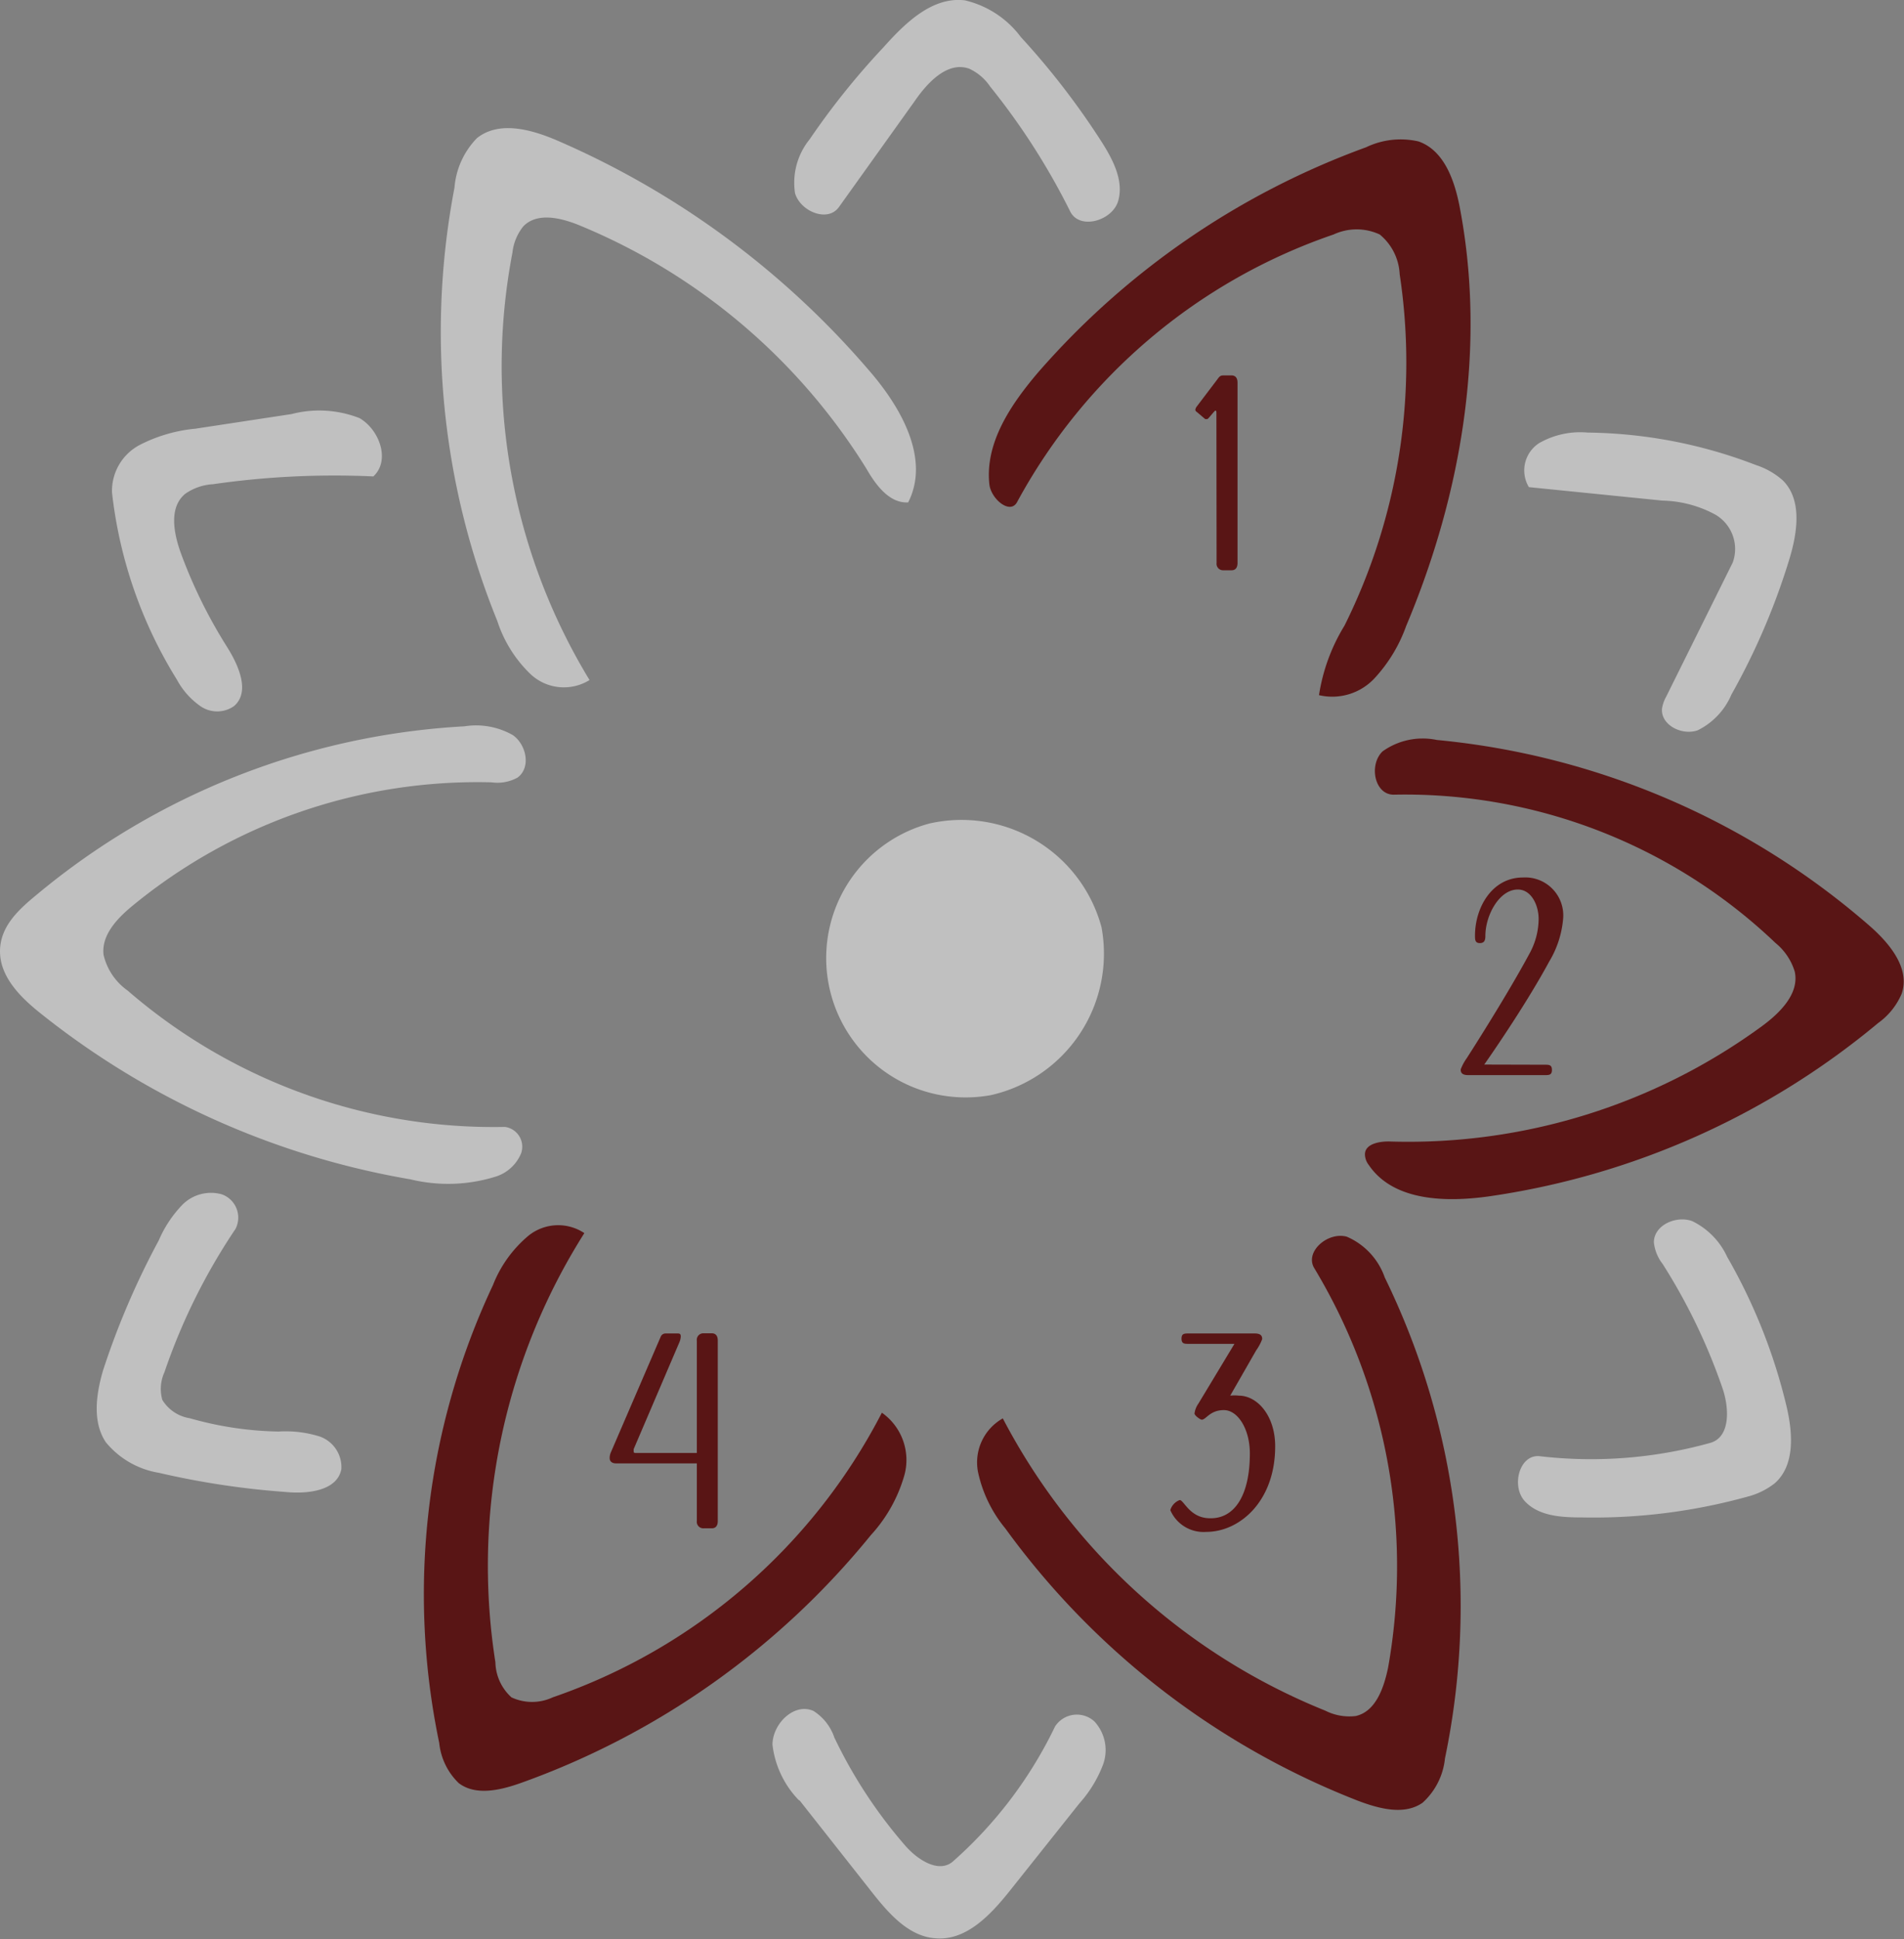
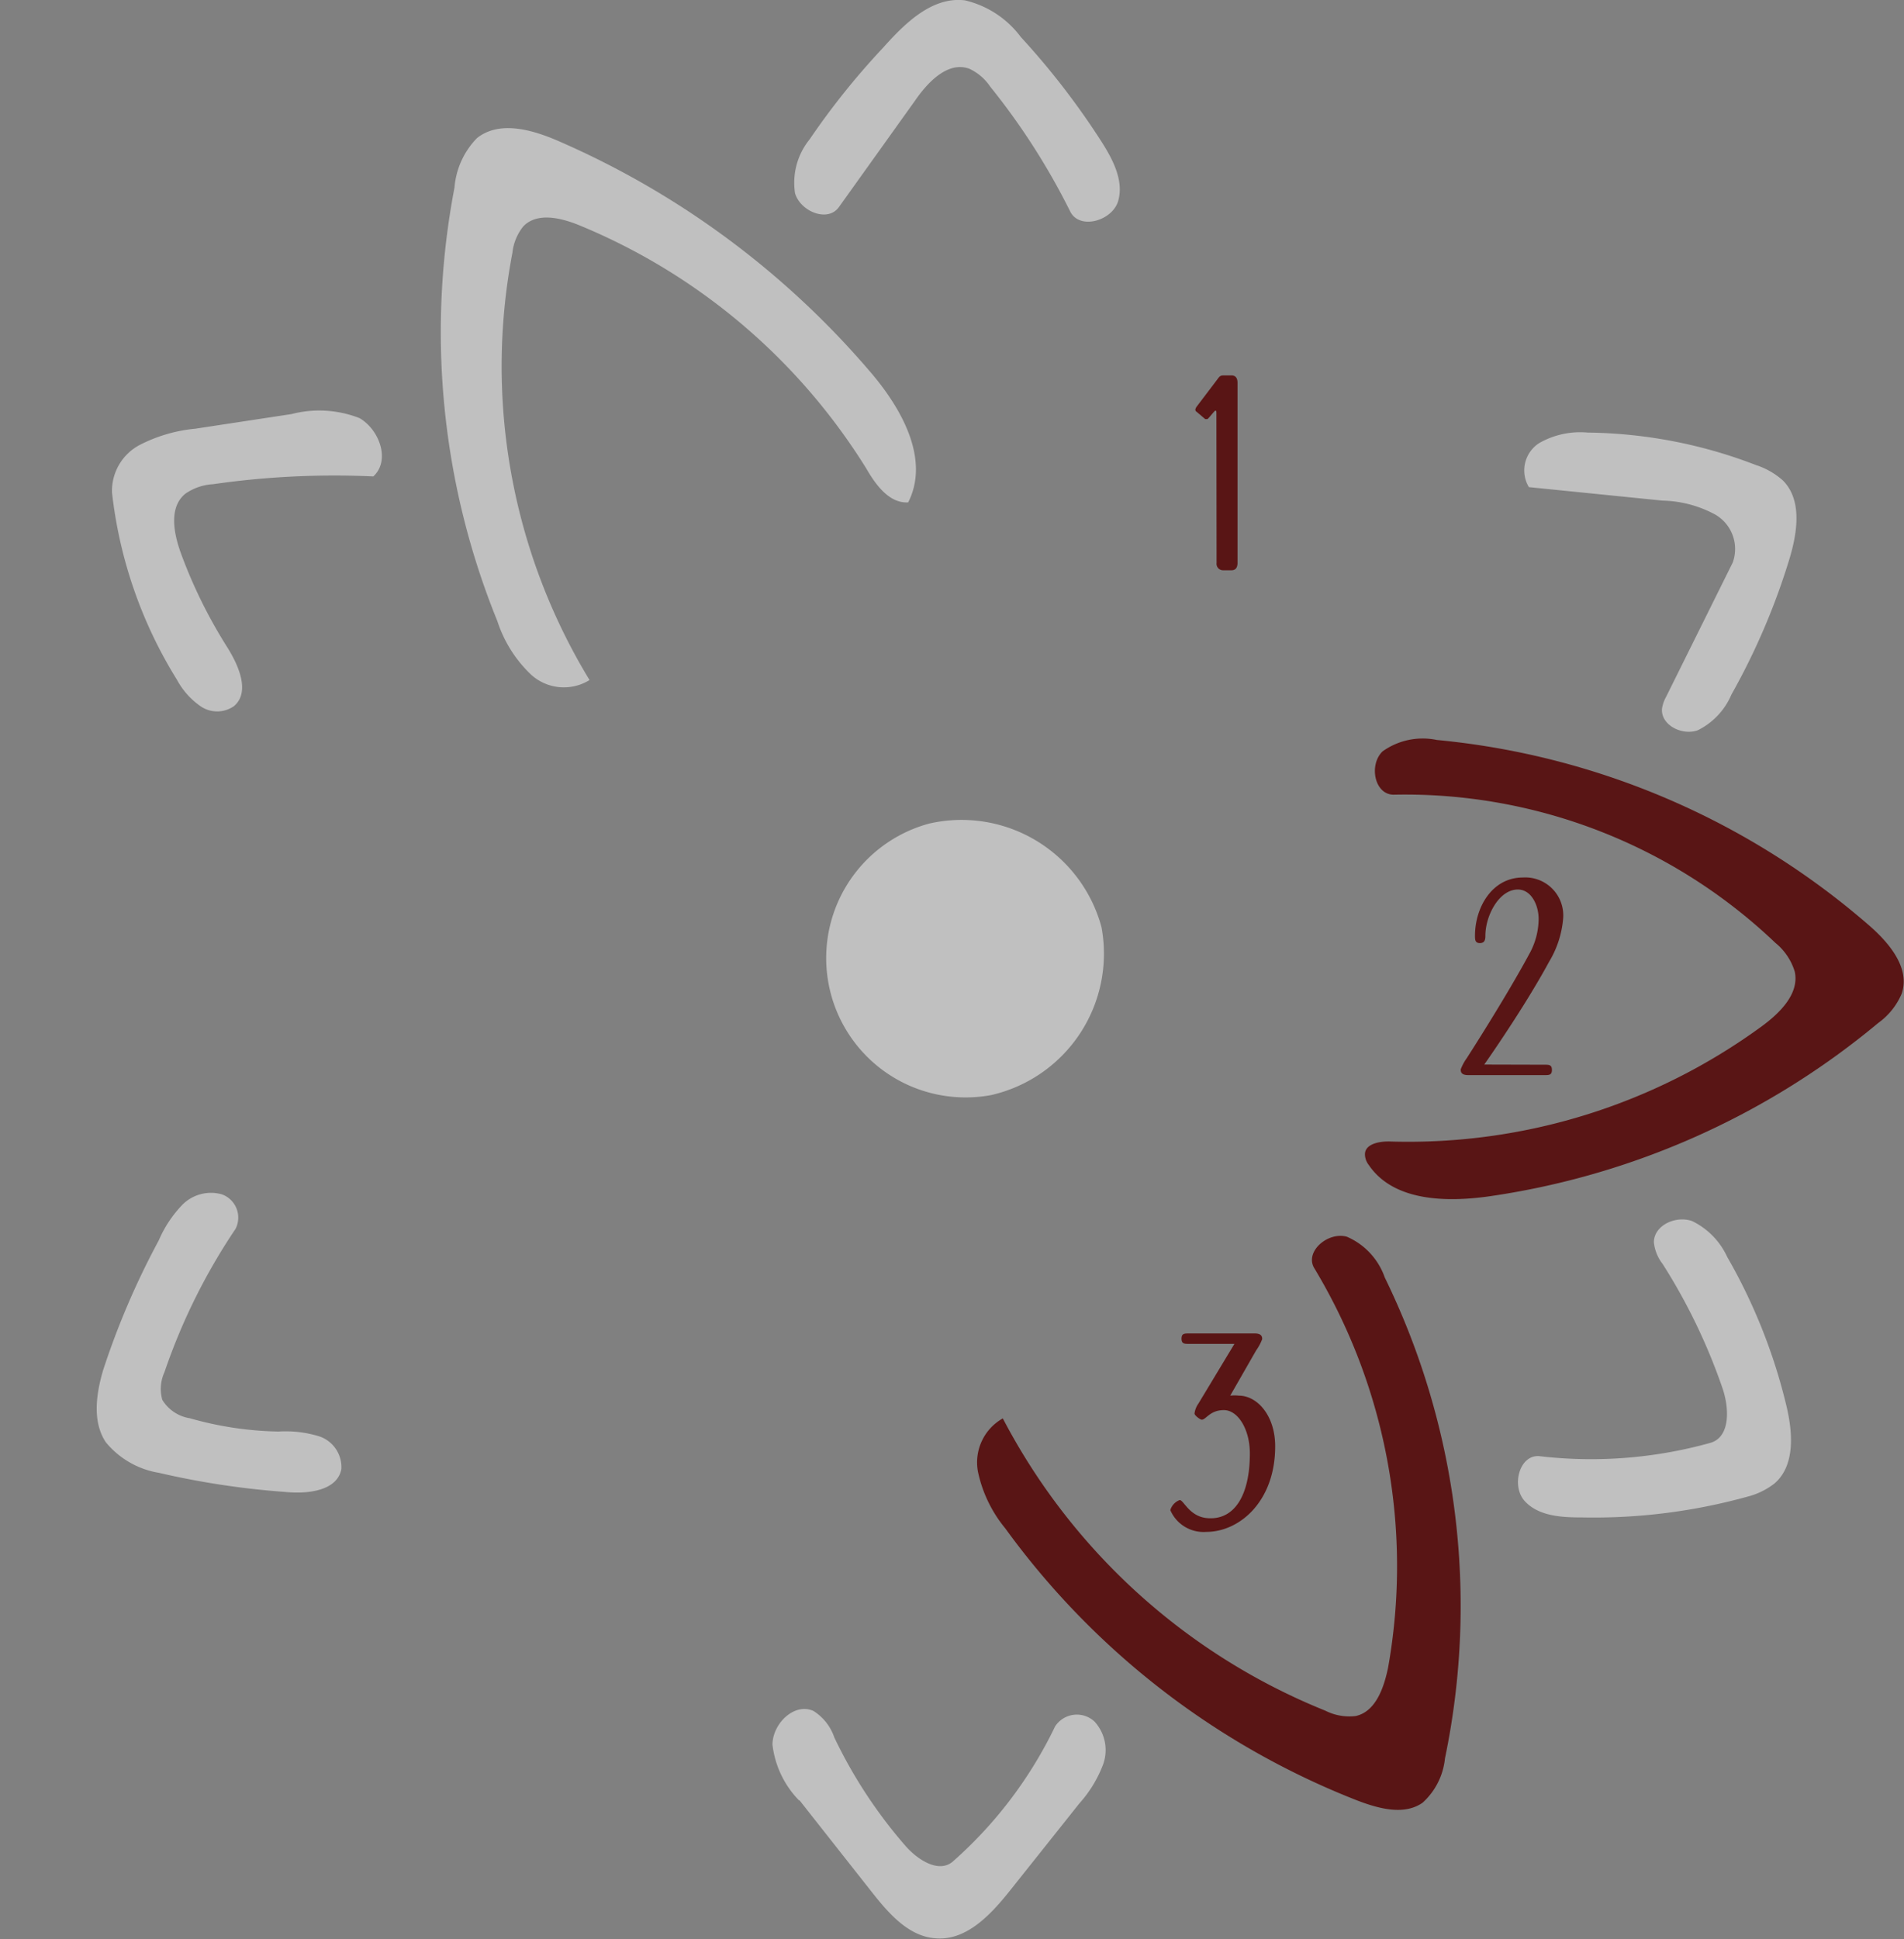
<svg xmlns="http://www.w3.org/2000/svg" viewBox="0 0 117.3 119.42">
  <rect x="0" y="0" width="117.3" height="119.42" fill="#808080" stroke="none" />
  <defs>
    <style>.cls-1{fill:#591515;}.cls-2{fill:#fff;opacity:0.5;}</style>
  </defs>
  <title>gutschein_4</title>
  <g id="Ebene_2" data-name="Ebene 2">
    <g id="Gutscheine">
      <path class="cls-1" d="M61.93,94.12a8.11,8.11,0,0,1-1.68-3.48,3.11,3.11,0,0,1,1.53-3.29,38.75,38.75,0,0,0,19.87,18,3.27,3.27,0,0,0,1.87.33c1.23-.27,1.74-1.73,2-3a35.58,35.58,0,0,0-4.55-24.58c-.61-1,.82-2.26,2-1.94a4.26,4.26,0,0,1,2.34,2.51,46.08,46.08,0,0,1,3.71,29.62,4.25,4.25,0,0,1-1.38,2.73c-1.13.79-2.68.37-4-.13A48.71,48.71,0,0,1,61.93,94.12Z" />
      <path class="cls-1" d="M88.52,45.57A47.41,47.41,0,0,1,115.16,57c1.24,1.08,2.53,2.62,2,4.19A4.28,4.28,0,0,1,115.71,63a48.17,48.17,0,0,1-24,10.68c-2.66.37-5.87.29-7.38-1.93a1.1,1.1,0,0,1-.24-.66c0-.66.93-.82,1.6-.79a36.92,36.92,0,0,0,22.88-7.12c1.11-.82,2.29-2,2-3.34a3.64,3.64,0,0,0-1.19-1.77,33.07,33.07,0,0,0-23.52-9.13c-1.19,0-1.54-1.85-.68-2.67A4.25,4.25,0,0,1,88.52,45.57Z" />
-       <path class="cls-1" d="M31.51,104.53a3,3,0,0,0,2.54,0A36,36,0,0,0,54.33,87a3.56,3.56,0,0,1,1.4,3.8,9.16,9.16,0,0,1-2.08,3.74,49,49,0,0,1-21.58,15.27c-1.25.44-2.76.8-3.81,0a4,4,0,0,1-1.2-2.47,44.72,44.72,0,0,1,3.31-28.2,7.57,7.57,0,0,1,2.14-3A2.91,2.91,0,0,1,36,75.94a38.3,38.3,0,0,0-5.48,26.43A3,3,0,0,0,31.51,104.53Z" />
      <path class="cls-2" d="M30.64,38.25A47.25,47.25,0,0,1,28,11.55,4.92,4.92,0,0,1,29.39,8.5c1.38-1.09,3.39-.52,5,.18a53,53,0,0,1,19.12,14.1c2,2.29,3.81,5.47,2.44,8.16-1.16.07-2-1.08-2.57-2.07a37.69,37.69,0,0,0-17.7-15c-1.13-.46-2.59-.81-3.44.07a3.11,3.11,0,0,0-.67,1.62,37.18,37.18,0,0,0,4.75,26.32,3,3,0,0,1-3.61-.34A7.91,7.91,0,0,1,30.64,38.25Z" />
-       <path class="cls-2" d="M2.44,62.36C1.23,61.39,0,60.14,0,58.59S1.17,56,2.26,55.1A45,45,0,0,1,28.61,44.73a4.58,4.58,0,0,1,3,.55c.83.6,1.11,2,.27,2.61a2.57,2.57,0,0,1-1.59.29A33.47,33.47,0,0,0,8.14,55.8c-.93.77-1.9,1.79-1.76,3A3.72,3.72,0,0,0,7.86,61a34.45,34.45,0,0,0,23.25,8.4,1.23,1.23,0,0,1,1,1.61,2.5,2.5,0,0,1-1.57,1.45,9.83,9.83,0,0,1-5.25.17A50,50,0,0,1,2.44,62.36Z" />
-       <path class="cls-1" d="M81.26,42.81a11.49,11.49,0,0,1,1.57-4.28,36.35,36.35,0,0,0,3.4-21.64A3.37,3.37,0,0,0,85,14.44a3.37,3.37,0,0,0-2.84,0A35.08,35.08,0,0,0,62.66,30.92c-.43.8-1.62-.2-1.71-1.11-.27-2.57,1.35-4.93,3-6.87A49,49,0,0,1,84.16,9.07a4.92,4.92,0,0,1,3.23-.36c1.58.55,2.22,2.41,2.53,4,1.67,8.65.13,17.72-3.29,25.84a9.37,9.37,0,0,1-1.93,3.2A3.56,3.56,0,0,1,81.26,42.81Z" />
      <path class="cls-2" d="M106.41,77.41a34.37,34.37,0,0,1,3.64,9.14c.4,1.66.56,3.7-.73,4.81a4.54,4.54,0,0,1-1.66.81,35.53,35.53,0,0,1-10.18,1.28c-1.26,0-2.68-.07-3.54-1s-.33-2.92.93-2.77a27.35,27.35,0,0,0,10.49-.82c1.26-.35,1.18-2.16.75-3.39a36.12,36.12,0,0,0-3.68-7.63,2.62,2.62,0,0,1-.54-1.33c0-1.06,1.37-1.67,2.36-1.31A4.57,4.57,0,0,1,106.41,77.41Z" />
      <path class="cls-2" d="M49.24,110.89a5.9,5.9,0,0,1-1.65-3.44c0-1.3,1.35-2.62,2.53-2.08A3.11,3.11,0,0,1,51.4,107a29.49,29.49,0,0,0,4.36,6.65c.75.87,2.06,1.73,2.93,1A26.24,26.24,0,0,0,65,106.32a1.6,1.6,0,0,1,2.43-.3,2.6,2.6,0,0,1,.53,2.64,7.64,7.64,0,0,1-1.47,2.41l-4.22,5.3c-1.19,1.5-2.7,3.15-4.61,3-1.67-.1-2.91-1.53-3.95-2.85l-4.47-5.67Z" />
      <path class="cls-2" d="M23,29.34a52.48,52.48,0,0,0-9.88.48,3.3,3.3,0,0,0-1.72.6c-1,.84-.7,2.4-.27,3.61A30.42,30.42,0,0,0,14,39.86c.71,1.13,1.43,2.77.41,3.63a1.81,1.81,0,0,1-2.06,0,4.72,4.72,0,0,1-1.45-1.63,27.66,27.66,0,0,1-4-11.53,3.2,3.2,0,0,1,1.71-2.93,9.42,9.42,0,0,1,3.43-1l5.92-.9a6.8,6.8,0,0,1,4.19.25C23.39,26.47,24.06,28.37,23,29.34Z" />
      <path class="cls-2" d="M61.06,67.44a8.63,8.63,0,0,1-4.53-.38,8.58,8.58,0,0,1,.71-16.34A8.93,8.93,0,0,1,67.86,57.1,8.93,8.93,0,0,1,61.06,67.44Z" />
      <path class="cls-2" d="M94.19,30a2,2,0,0,1,.63-2.71,5.1,5.1,0,0,1,3-.65,29.65,29.65,0,0,1,10.36,2,4.63,4.63,0,0,1,1.66.95c1.18,1.18.9,3.14.43,4.74a41.9,41.9,0,0,1-3.6,8.44,4.35,4.35,0,0,1-2.09,2.21c-1,.34-2.33-.37-2.18-1.4a2.3,2.3,0,0,1,.25-.68l4.1-8.26a2.45,2.45,0,0,0-1.06-2.94,7.13,7.13,0,0,0-3.27-.87Z" />
      <path class="cls-2" d="M65.92,13A42.19,42.19,0,0,0,61,5.33a3.14,3.14,0,0,0-1.29-1.1c-1.32-.47-2.55.82-3.36,2L51.7,12.73c-.68,1-2.39.3-2.72-.83a4.24,4.24,0,0,1,.9-3.32,46.42,46.42,0,0,1,4.56-5.68c1.33-1.49,3-3.12,5-2.88a6,6,0,0,1,3.45,2.26,47,47,0,0,1,5,6.49c.69,1.09,1.35,2.37,1,3.6S66.49,14.2,65.92,13Z" />
      <path class="cls-2" d="M6.52,88.82c-.85-1.27-.59-3-.17-4.43a48.56,48.56,0,0,1,3.43-8,7.3,7.3,0,0,1,1.45-2.19,2.48,2.48,0,0,1,2.43-.65,1.52,1.52,0,0,1,.85,2.13,37.32,37.32,0,0,0-4.38,8.83A2.47,2.47,0,0,0,10,86.21a2.42,2.42,0,0,0,1.69,1.13,21.14,21.14,0,0,0,5.47.82,7,7,0,0,1,2.55.31,2,2,0,0,1,1.32,2c-.25,1.35-2.09,1.55-3.46,1.41a50.48,50.48,0,0,1-7.79-1.18A5.35,5.35,0,0,1,6.52,88.82Z" />
      <path class="cls-1" d="M95.16,65.57c.27,0,.45,0,.45.32s-.18.32-.45.32H90.45c-.42,0-.46-.19-.46-.35a3,3,0,0,1,.37-.69s2.42-3.75,3.87-6.45a4.45,4.45,0,0,0,.56-2.13c0-.86-.46-1.81-1.28-1.81-1.15,0-2,1.6-2,2.85,0,.27-.06.45-.34.45s-.3-.18-.3-.45c0-1.76,1.06-3.59,2.95-3.59a2.34,2.34,0,0,1,2.48,2.54,6.11,6.11,0,0,1-.86,2.64c-1.55,2.87-4,6.34-4,6.34Z" />
      <path class="cls-1" d="M74.94,25.5c0-.14,0-.21-.06-.21s0,0-.1.08l-.29.34c-.06.06-.08.1-.13.1s-.06,0-.11,0l-.53-.45a.16.16,0,0,1-.08-.13.48.48,0,0,1,.1-.21L75,23.36c.13-.18.19-.24.37-.24h.5c.26,0,.37.18.37.45V34.67c0,.27-.11.45-.37.45h-.5a.4.4,0,0,1-.42-.45Z" />
      <path class="cls-1" d="M77,89.51c0-1.5-.74-2.67-1.6-2.67s-1.1.59-1.36.59c-.1,0-.45-.26-.45-.38a1.36,1.36,0,0,1,.24-.61l2.22-3.68H73.24c-.27,0-.45,0-.45-.32s.18-.32.45-.32H77.3c.42,0,.46.19.46.35a3,3,0,0,1-.37.69l-1.6,2.79a2.41,2.41,0,0,1,.53,0c1.14,0,2.24,1.23,2.24,3.12,0,3.41-2.21,5.27-4.24,5.27A2.23,2.23,0,0,1,72.1,93a.94.94,0,0,1,.58-.62c.26,0,.62,1.12,1.87,1.12C76.05,93.53,77,92.1,77,89.51Z" />
-       <path class="cls-1" d="M37.63,89.45l3.07-7.12a.32.32,0,0,1,.3-.21h.72c.13,0,.22,0,.22.19a1.06,1.06,0,0,1-.08.34l-2.82,6.59a.76.76,0,0,0,0,.14c0,.06,0,.1.13.1h3.76V82.56a.4.4,0,0,1,.42-.45h.5c.26,0,.37.18.37.45V93.67c0,.27-.11.45-.37.45h-.5a.4.4,0,0,1-.42-.45V90.12h-5c-.19,0-.37-.1-.37-.32A.84.84,0,0,1,37.63,89.45Z" />
    </g>
  </g>
</svg>